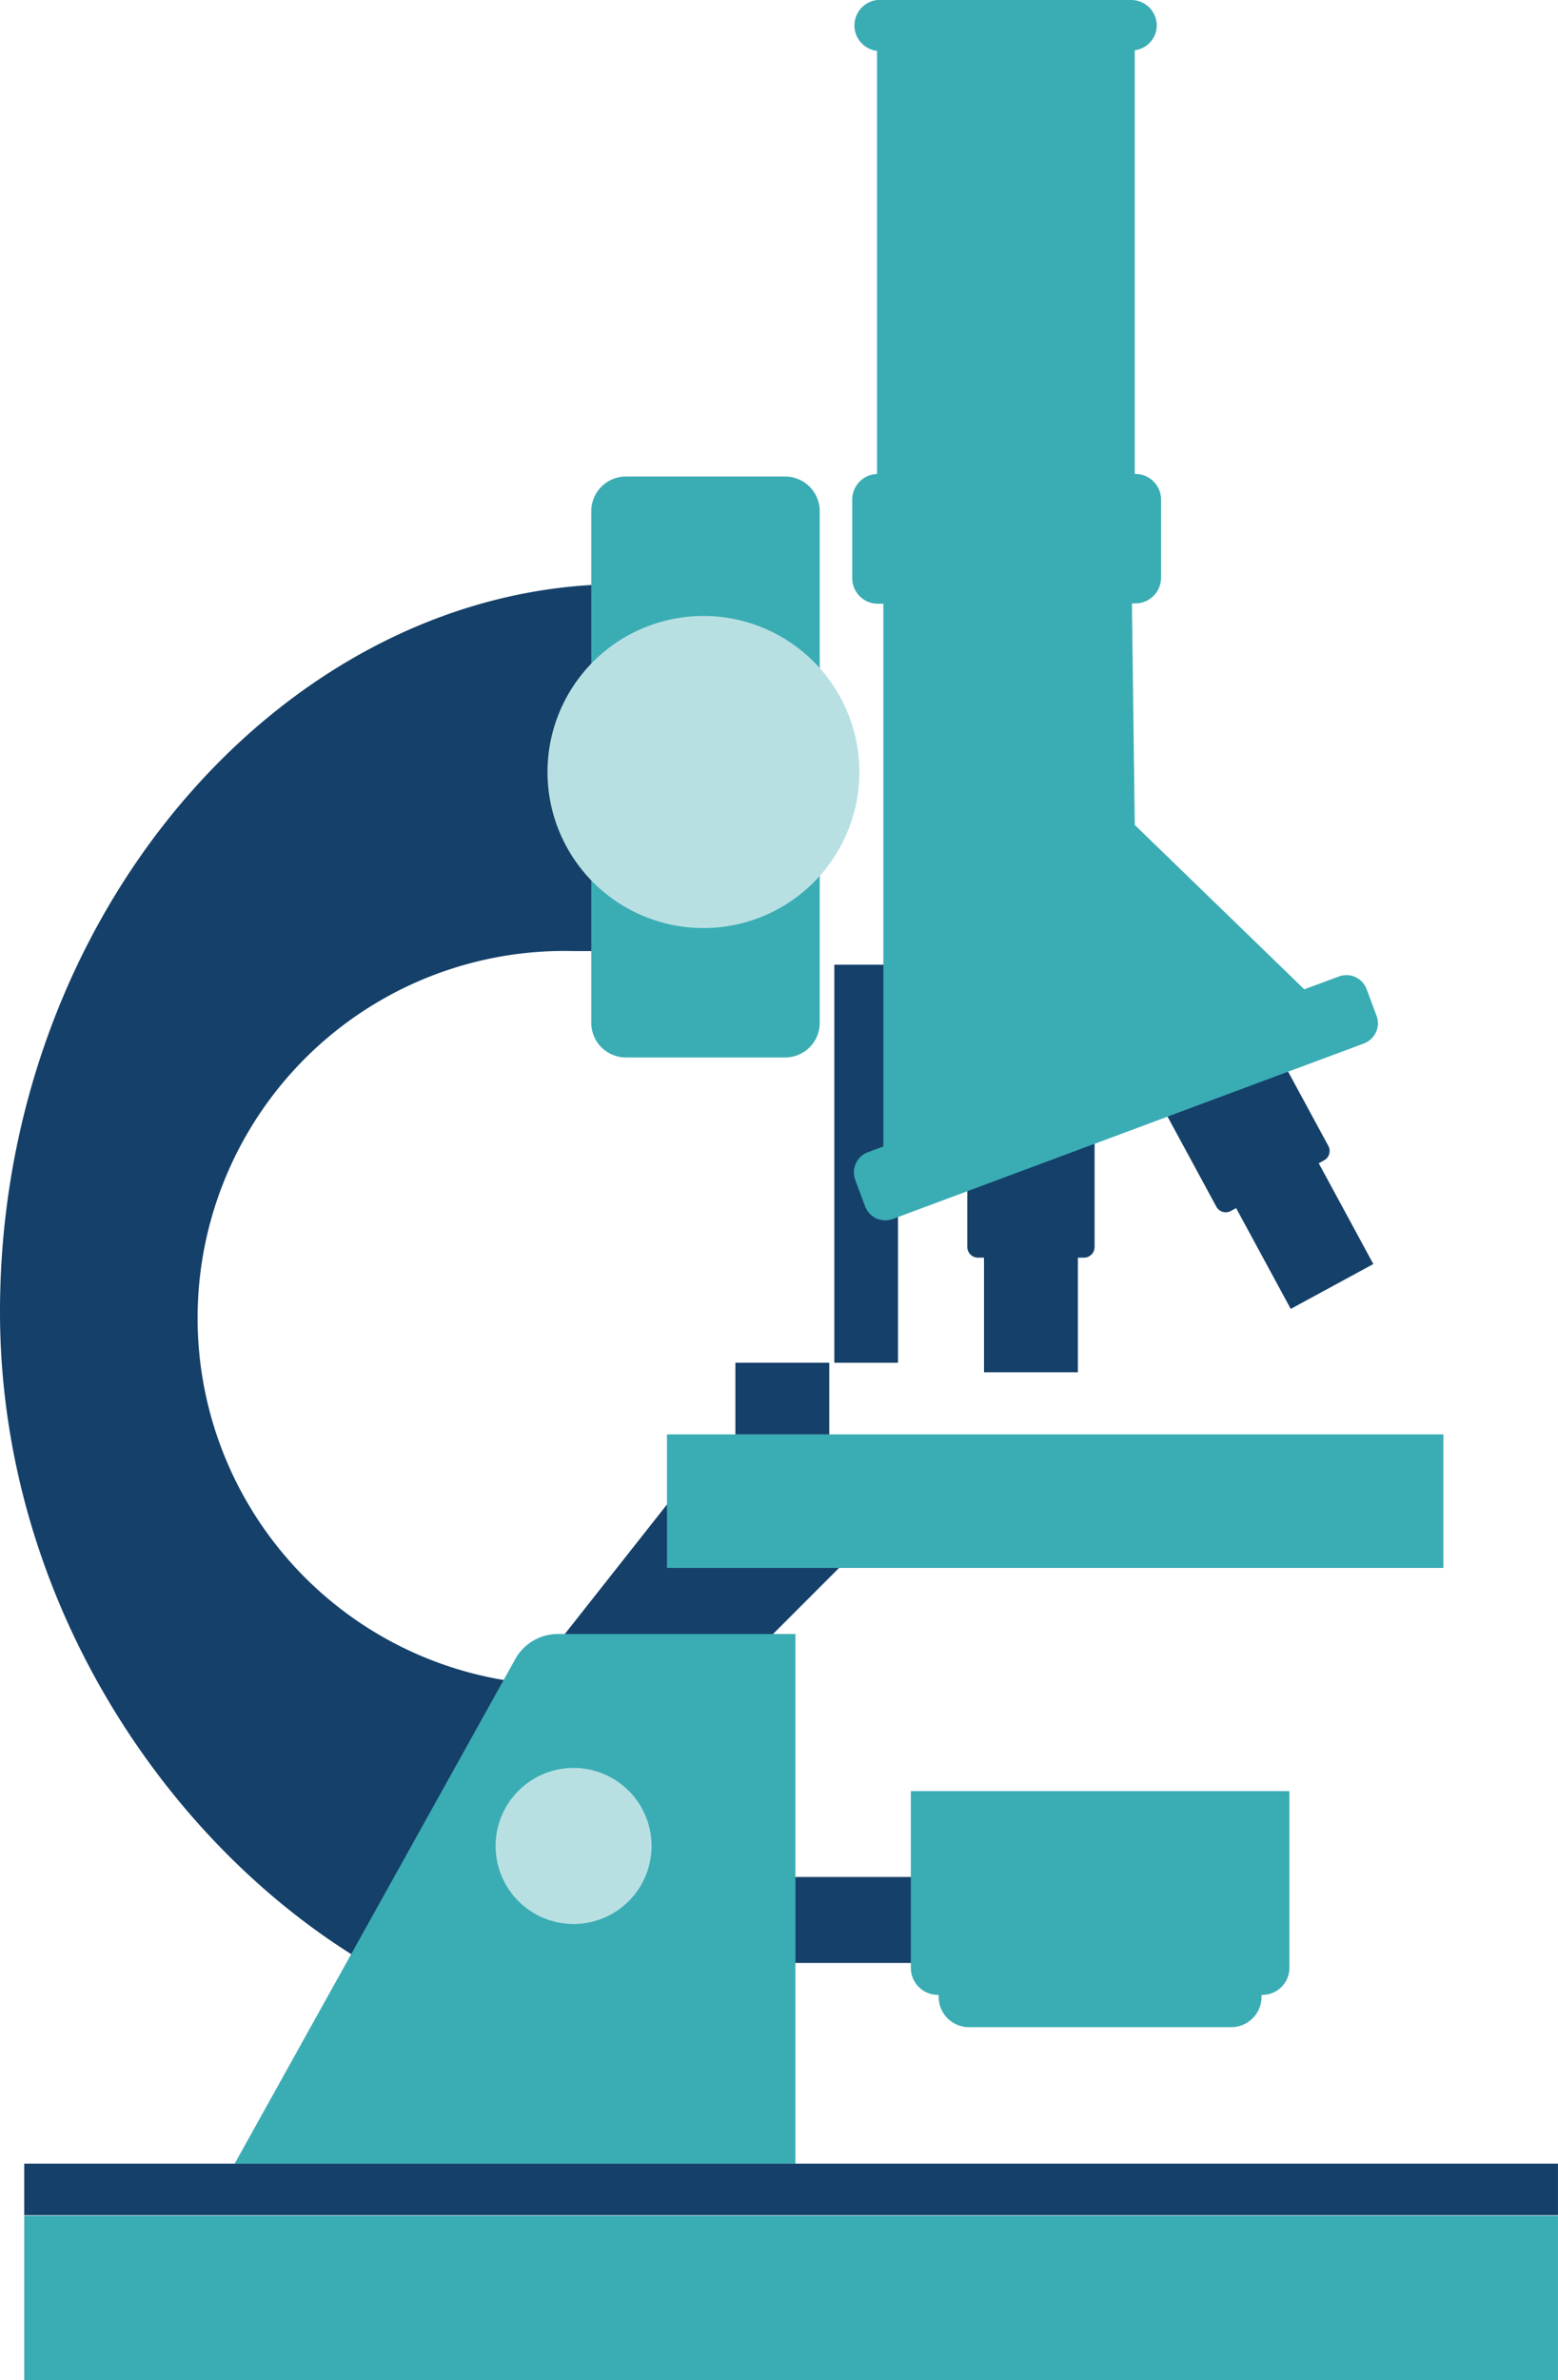
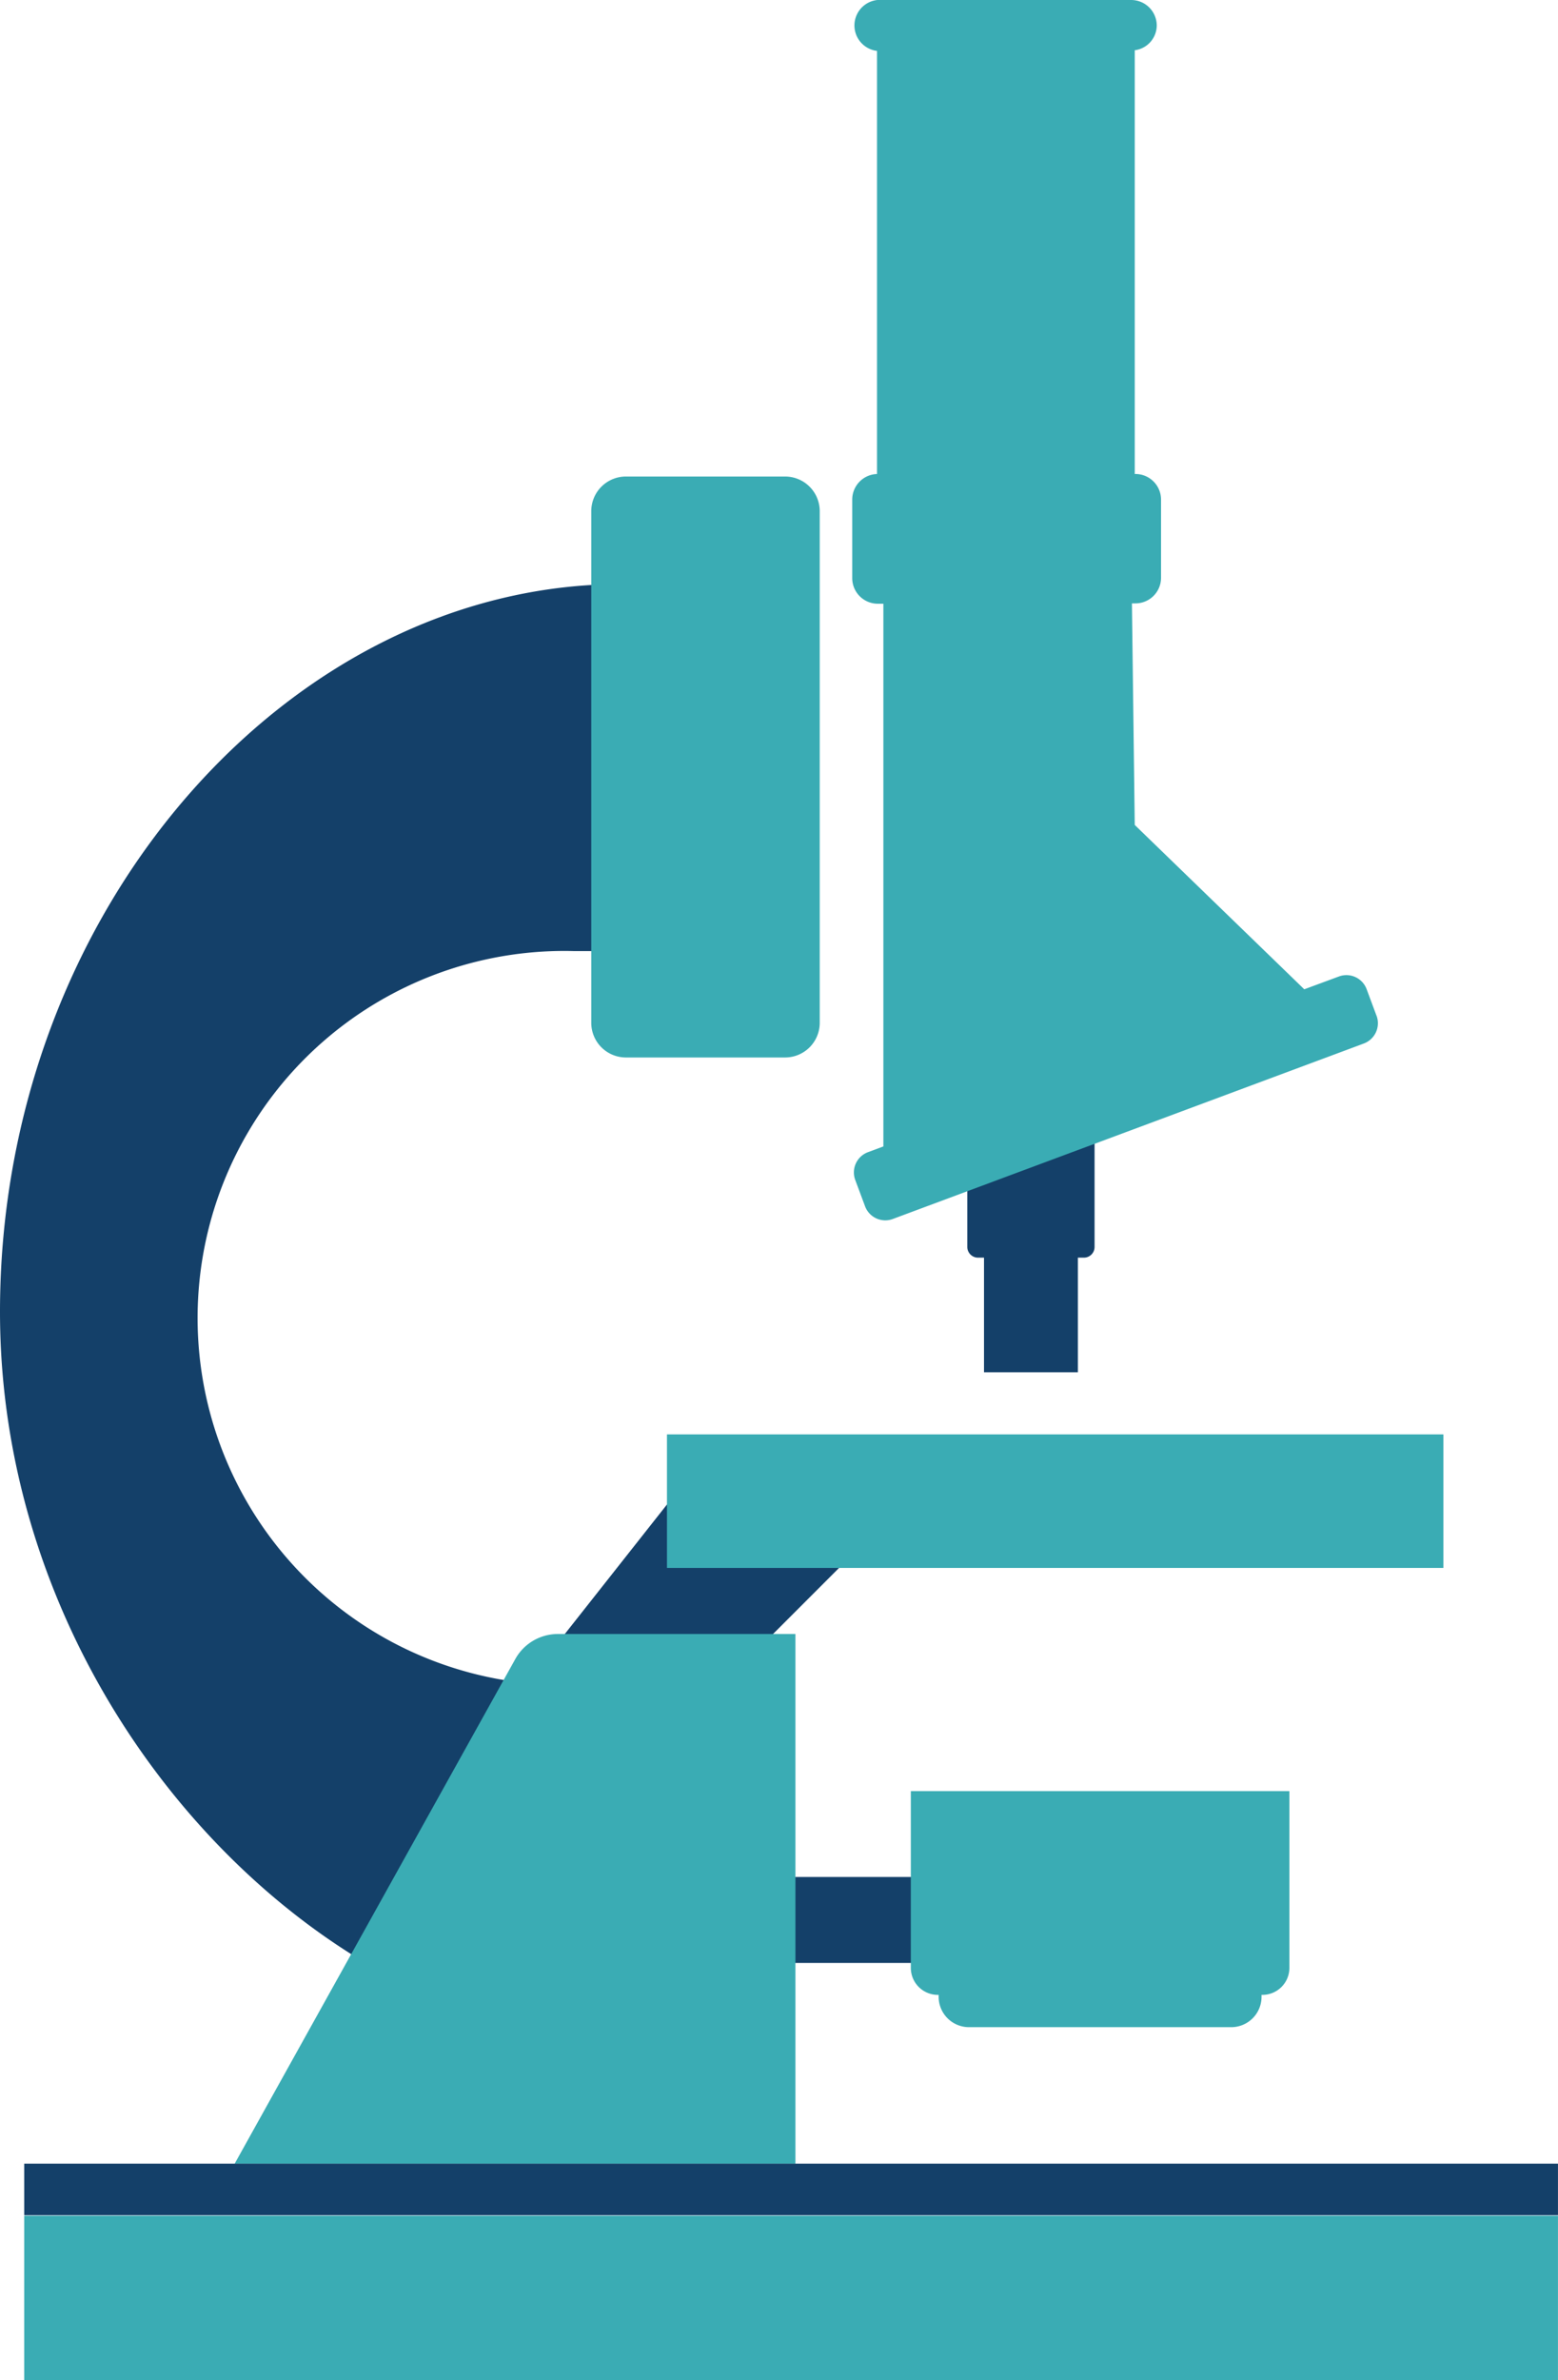
<svg xmlns="http://www.w3.org/2000/svg" width="48.711" height="74.355" viewBox="0 0 48.711 74.355">
  <g transform="translate(-48.645 -1187.871)">
-     <path d="M42.937,39.489,41.23,36.34l.165-.089a.334.334,0,0,0,.135-.453l-1.643-3.03-3.5,1.9,1.642,3.029a.334.334,0,0,0,.453.135l.166-.09,1.707,3.149Z" transform="translate(48.645 1187.871)" fill="#144069" />
    <path d="M30.243,35.509v3.446a.335.335,0,0,0,.334.335h.188v3.581H33.7V39.29h.188a.334.334,0,0,0,.334-.335V35.509Z" transform="translate(48.645 1187.871)" fill="#144069" />
    <rect width="9.849" height="2.686" transform="translate(69.994 1246.509)" fill="#144069" />
    <path d="M16.377,52.671,20.854,47h7.362l-4.974,4.974v6.965H15.78Z" transform="translate(48.645 1187.871)" fill="#144069" />
-     <rect width="1.99" height="12.436" transform="translate(74.73 1218.008)" fill="#144069" />
    <path d="M20.219,18.248h-.8C9.064,18.248,0,28.426,0,40.981S10.259,63.714,19.422,63.714h.8V52.639H17.928a11.467,11.467,0,1,1,0-22.927h2.291Z" transform="translate(48.645 1187.871)" fill="#144069" />
    <path d="M24.869,51.047H17.441a1.522,1.522,0,0,0-1.33.782L7.337,67.594H24.869Z" transform="translate(48.645 1187.871)" fill="#3aacb4" />
    <path d="M24.545,33.036H19.57a1.083,1.083,0,0,1-1.084-1.084V15.971a1.083,1.083,0,0,1,1.084-1.084h4.975a1.083,1.083,0,0,1,1.084,1.084V31.952a1.083,1.083,0,0,1-1.084,1.084" transform="translate(48.645 1187.871)" fill="#3aacb4" />
    <rect width="24.275" height="4.172" transform="translate(69.498 1232.682)" fill="#3aacb4" />
    <rect width="47.953" height="1.61" transform="translate(49.402 1255.465)" fill="#144069" />
    <rect width="47.953" height="5.134" transform="translate(49.402 1257.092)" fill="#3aacb4" />
    <path d="M43.035,31.727l-.306-.821a.674.674,0,0,0-.868-.4l-1.083.4-5.3-5.134-.088-6.922H35.5a.8.8,0,0,0,.8-.8V15.608a.8.8,0,0,0-.8-.8H27.445a.8.8,0,0,0-.8.8v2.453a.8.8,0,0,0,.8.8h.174V35.815l-.48.179a.675.675,0,0,0-.4.868l.306.82a.674.674,0,0,0,.868.4L42.638,32.6a.675.675,0,0,0,.4-.868" transform="translate(48.645 1187.871)" fill="#3aacb4" />
-     <rect width="2.935" height="2.238" transform="translate(71.637 1230.444)" fill="#144069" />
    <path d="M28.477,55.955v5.522a.844.844,0,0,0,.844.844h.026v.061a.949.949,0,0,0,.948.948h8.2a.948.948,0,0,0,.947-.948v-.061h.027a.844.844,0,0,0,.844-.844V55.955Z" transform="translate(48.645 1187.871)" fill="#3aacb4" />
-     <path d="M20.371,57.668a2.438,2.438,0,1,1-2.437-2.437,2.438,2.438,0,0,1,2.437,2.437" transform="translate(48.645 1187.871)" fill="#b8e0e3" />
-     <path d="M26.868,24.118a4.875,4.875,0,1,1-4.875-4.875,4.875,4.875,0,0,1,4.875,4.875" transform="translate(48.645 1187.871)" fill="#b8e0e3" />
    <path d="M36.166.8a.8.8,0,0,0-.8-.8H27.43a.8.8,0,0,0-.01,1.59V15.761h8.058V1.57A.787.787,0,0,0,36.166.8" transform="translate(48.645 1187.871)" fill="#3aacb4" />
  </g>
</svg>